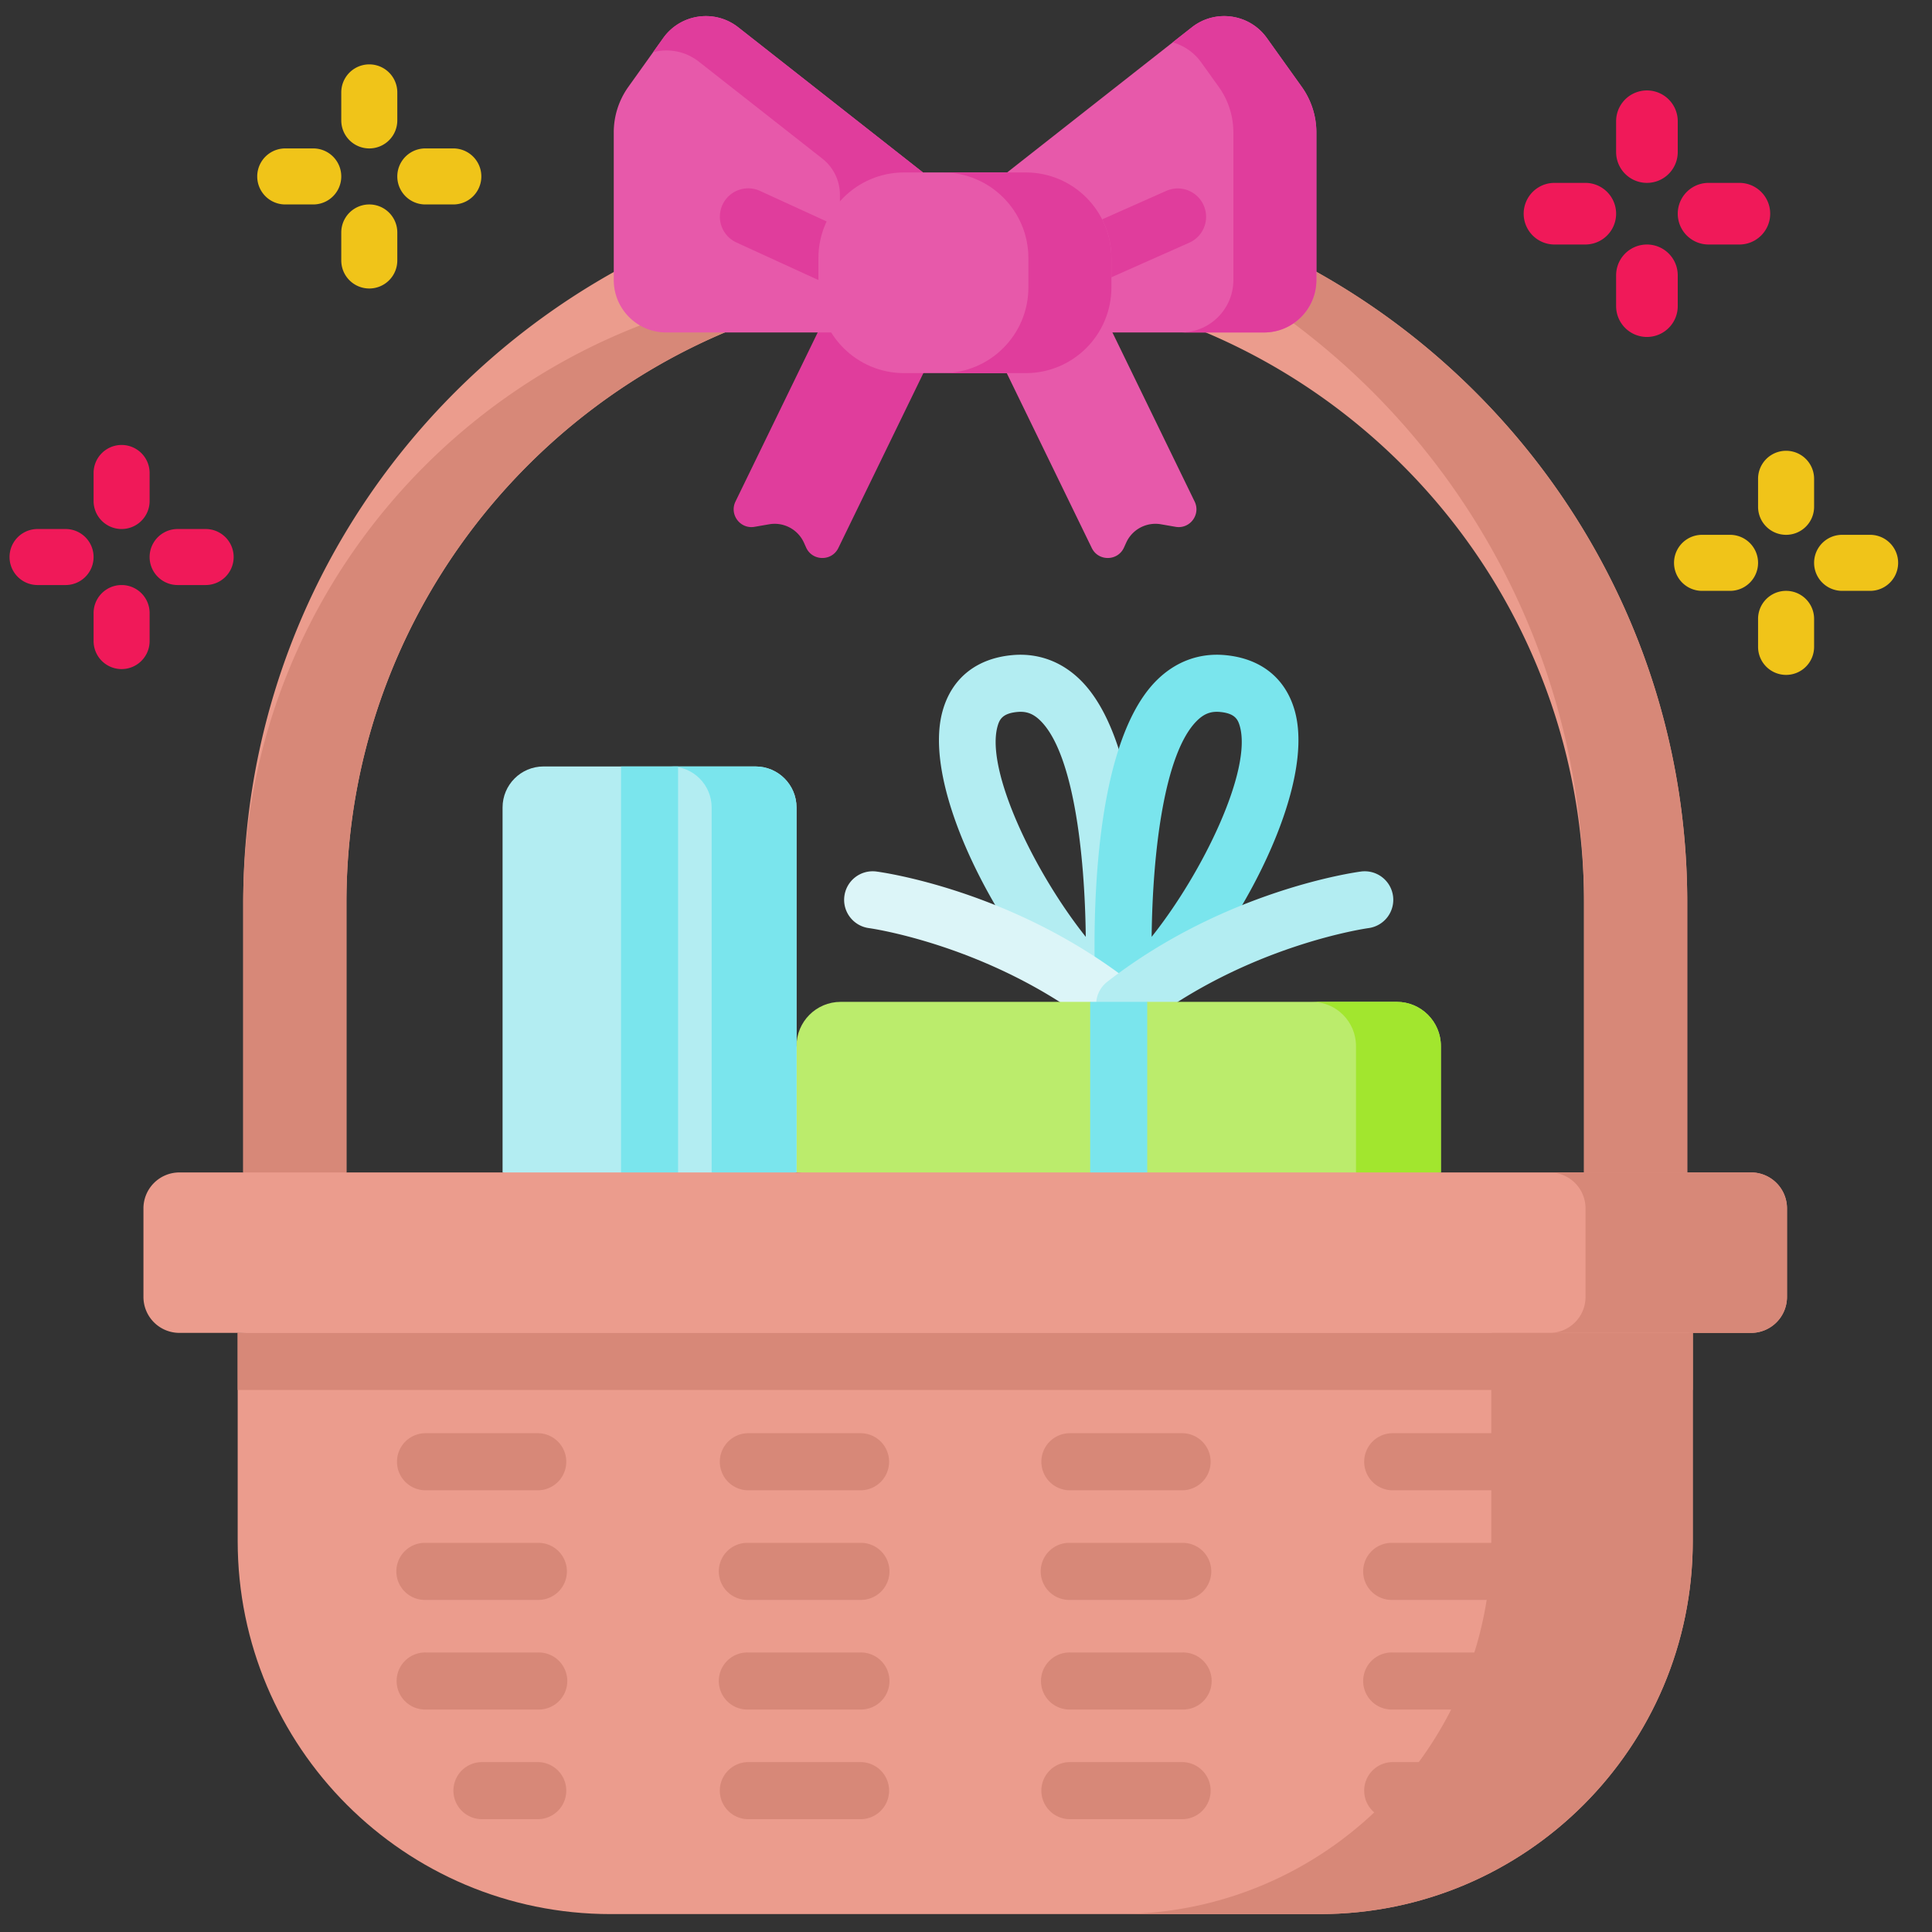
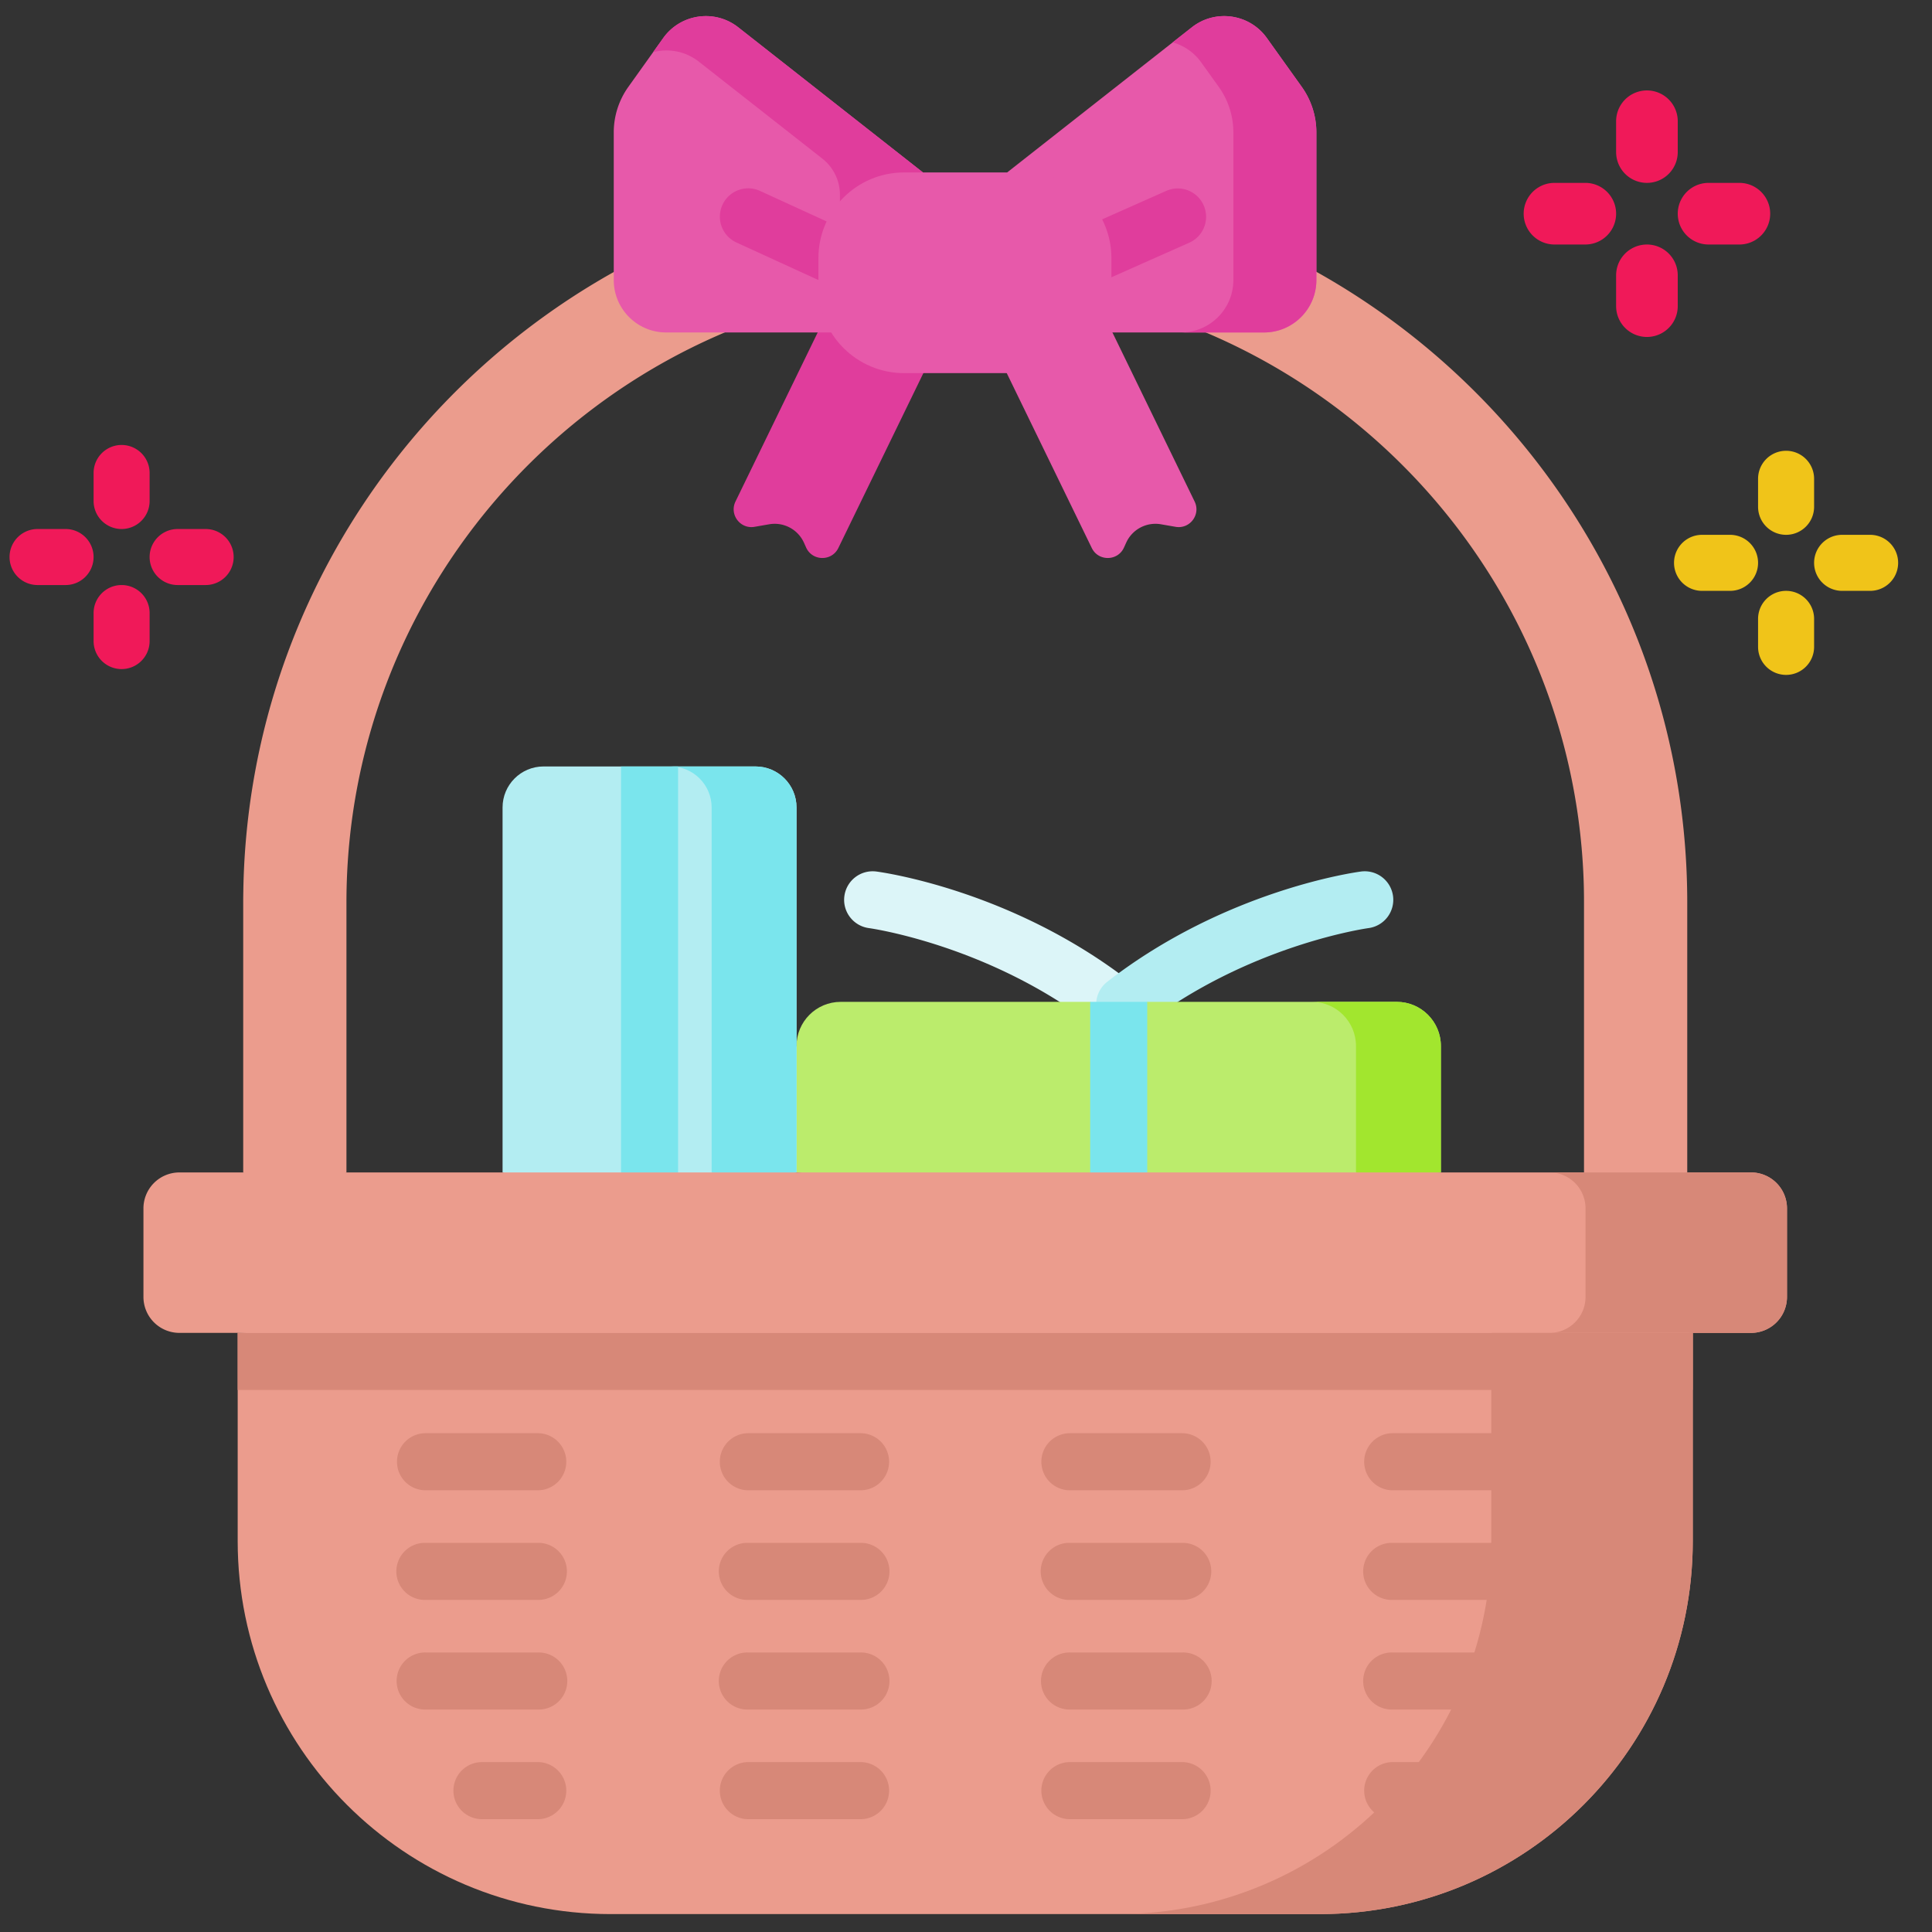
<svg xmlns="http://www.w3.org/2000/svg" xml:space="preserve" style="fill-rule:evenodd;clip-rule:evenodd;stroke-linejoin:round;stroke-miterlimit:2" viewBox="0 0 120 120">
  <rect x="0" y="0" width="120" height="120" fill="#333333" stroke="none" />
  <g>
    <g>
      <g>
        <path d="M314.195 266.406v42.129c0 41.676-33.789 75.465-75.472 75.465H95.277c-41.683 0-75.472-33.789-75.472-75.465v-42.129L167 256.992l111.605 7.137 35.59 2.277Z" style="fill:#eb9c8d;fill-rule:nonzero" transform="matrix(.307 0 0 .307 8.683 1)" />
        <path d="M314.195 266.406v42.129c0 41.676-33.789 75.465-75.472 75.465h-40.762c41.68 0 75.473-33.789 75.473-75.465v-42.129l5.171-2.277 35.59 2.277ZM80.641 298.254H57.809a5.775 5.775 0 0 1-5.774-5.774 5.775 5.775 0 0 1 5.774-5.773h22.832a5.775 5.775 0 0 1 0 11.547ZM80.641 320.434H57.809a5.773 5.773 0 1 1 0-11.543h22.832a5.771 5.771 0 1 1 0 11.543ZM80.641 342.613H57.809a5.772 5.772 0 1 1 0-11.543h22.832a5.772 5.772 0 1 1 0 11.543ZM80.641 364.797H69.223a5.772 5.772 0 0 1-5.77-5.774 5.772 5.772 0 0 1 5.77-5.773h11.418a5.775 5.775 0 0 1 0 11.547ZM145.824 298.254h-22.832a5.775 5.775 0 0 1 0-11.547h22.832a5.775 5.775 0 0 1 5.774 5.773 5.775 5.775 0 0 1-5.774 5.774ZM145.824 320.434h-22.832a5.772 5.772 0 1 1 0-11.543h22.832a5.772 5.772 0 1 1 0 11.543ZM145.824 342.613h-22.832a5.772 5.772 0 1 1 0-11.543h22.832a5.772 5.772 0 1 1 0 11.543ZM145.824 364.797h-22.832a5.775 5.775 0 0 1 0-11.547h22.832a5.775 5.775 0 0 1 5.774 5.773 5.775 5.775 0 0 1-5.774 5.774ZM211.008 298.254h-22.832a5.775 5.775 0 0 1-5.774-5.774 5.775 5.775 0 0 1 5.774-5.773h22.832a5.775 5.775 0 0 1 0 11.547ZM211.008 320.434h-22.832a5.773 5.773 0 1 1 0-11.543h22.832a5.771 5.771 0 1 1 0 11.543ZM211.008 342.613h-22.832a5.772 5.772 0 1 1 0-11.543h22.832a5.772 5.772 0 1 1 0 11.543Z" style="fill:#d78878;fill-rule:nonzero" transform="matrix(.307 0 0 .307 8.683 1)" />
        <path d="M211.008 364.797h-22.832a5.775 5.775 0 0 1-5.774-5.774 5.775 5.775 0 0 1 5.774-5.773h22.832a5.775 5.775 0 0 1 0 11.547ZM276.191 298.254h-22.832a5.775 5.775 0 0 1 0-11.547h22.832a5.775 5.775 0 0 1 5.774 5.773 5.775 5.775 0 0 1-5.774 5.774ZM276.191 320.434h-22.832a5.772 5.772 0 1 1 0-11.543h22.832a5.772 5.772 0 1 1 0 11.543ZM276.191 342.613h-22.832a5.772 5.772 0 1 1 0-11.543h22.832a5.772 5.772 0 1 1 0 11.543ZM264.777 364.797h-11.418a5.775 5.775 0 0 1 0-11.547h11.418a5.772 5.772 0 0 1 5.77 5.773 5.772 5.772 0 0 1-5.77 5.774ZM19.809 266.41l294.383.001v11.543H19.809V266.41Z" style="fill:#d78878;fill-rule:nonzero" transform="matrix(.307 0 0 .307 8.683 1)" />
-         <path d="M196.832 205.711a5.774 5.774 0 0 1-3.43-1.129c-15.25-11.266-35.91-46.457-30.972-64.027 1.859-6.625 6.882-10.629 14.144-11.274 5.133-.453 9.856 1.262 13.653 4.969 15.164 14.789 12.699 60.852 12.367 66.055a5.775 5.775 0 0 1-5.762 5.406Zm-18.625-64.957c-.199 0-.402.008-.609.027-3.071.274-3.668 1.524-4.055 2.895-2.488 8.855 7.379 29.472 17.844 42.609-.188-16.976-2.535-37.258-9.219-43.773-1.246-1.215-2.457-1.758-3.961-1.758Z" style="fill:#b3edf2;fill-rule:nonzero" transform="matrix(.307 0 0 .307 8.683 1)" />
-         <path d="M199.27 205.711c-.829 0-1.661-.18-2.438-.539a5.779 5.779 0 0 1-3.324-4.867c-.332-5.203-2.801-51.27 12.363-66.055 3.801-3.707 8.527-5.426 13.652-4.969 7.266.645 12.289 4.649 14.149 11.274 4.933 17.57-15.723 52.761-30.973 64.023a5.757 5.757 0 0 1-3.429 1.133Zm18.625-64.957c-1.504 0-2.715.543-3.961 1.758-6.688 6.515-9.036 26.797-9.219 43.773 10.465-13.137 20.328-33.754 17.844-42.609-.387-1.371-.985-2.621-4.055-2.895a6.716 6.716 0 0 0-.609-.027Z" style="fill:#7ae5ed;fill-rule:nonzero" transform="matrix(.307 0 0 .307 8.683 1)" />
        <path d="M196.828 205.711a5.725 5.725 0 0 1-3.535-1.215c-21.344-16.566-45.535-19.949-45.777-19.98-3.157-.422-5.383-3.321-4.965-6.477a5.772 5.772 0 0 1 6.461-4.973c1.109.145 27.449 3.75 51.359 22.313a5.767 5.767 0 0 1 1.02 8.098 5.765 5.765 0 0 1-4.563 2.234Z" style="fill:#dcf5f8;fill-rule:nonzero" transform="matrix(.307 0 0 .307 8.683 1)" />
        <path d="M199.273 205.711a5.772 5.772 0 0 1-3.543-10.332c23.911-18.563 50.247-22.164 51.356-22.313a5.776 5.776 0 0 1 6.469 4.981 5.772 5.772 0 0 1-4.973 6.469c-.359.05-24.484 3.457-45.773 19.984a5.787 5.787 0 0 1-3.536 1.211Z" style="fill:#b3edf2;fill-rule:nonzero" transform="matrix(.307 0 0 .307 8.683 1)" />
        <path d="M263.234 208.375v25.574l-13.39 1.586-51.883 6.149-65.094-7.735-7.89-11.043 7.89-14.531c0-4.934 4-8.937 8.934-8.937h50.48l5.774 2.914 5.769-2.914h50.485c4.925 0 8.925 4.003 8.925 8.937Z" style="fill:#bbec6c;fill-rule:nonzero" transform="matrix(.307 0 0 .307 8.683 1)" />
        <path d="M263.234 208.375v25.574l-13.39 1.586-3.785-1.586v-25.574c0-4.934-3.997-8.937-8.93-8.937h17.18c4.925 0 8.925 4.003 8.925 8.937Z" style="fill:#a2e62e;fill-rule:nonzero" transform="matrix(.307 0 0 .307 8.683 1)" />
        <path d="m192.281 199.438 11.543.001v39.855h-11.543v-39.856Z" style="fill:#7ae5ed;fill-rule:nonzero" transform="matrix(.307 0 0 .307 8.683 1)" />
        <path d="M132.867 160.109v73.84l-9.781 3.543-19.95 7.227-29.741-10.77v-73.84c0-4.578 3.71-8.297 8.289-8.297h42.894c4.578 0 8.289 3.719 8.289 8.297Z" style="fill:#b3edf2;fill-rule:nonzero" transform="matrix(.307 0 0 .307 8.683 1)" />
        <path d="M132.867 160.109v73.84l-9.781 3.543-7.391-3.543v-73.84c0-4.578-3.718-8.297-8.297-8.297h17.18c4.578 0 8.289 3.719 8.289 8.297Z" style="fill:#7ae5ed;fill-rule:nonzero" transform="matrix(.307 0 0 .307 8.683 1)" />
        <path d="M108.906 151.812v85.024a5.774 5.774 0 0 1-5.77 5.773 5.77 5.77 0 0 1-5.773-5.773v-85.024h11.543Z" style="fill:#7ae5ed;fill-rule:nonzero" transform="matrix(.307 0 0 .307 8.683 1)" />
        <path d="M313.078 179.352v54.597l-10.543 5.774-10.344-5.774v-54.597c0-1.61-.023-3.211-.086-4.801C289.566 107.734 234.422 54.16 167 54.16c-3.465 0-6.895.141-10.289.426-64.234 5.246-114.902 59.199-114.902 124.766v54.597l-10.153 5.774-10.734-5.774v-54.597c0-.633.008-1.254.016-1.887l.023-1.34C22.605 100.5 82 38.859 156.711 33.637h.023A144.16 144.16 0 0 1 167 33.266c80.551 0 146.078 65.535 146.078 146.086Z" style="fill:#eb9c8d;fill-rule:nonzero" transform="matrix(.307 0 0 .307 8.683 1)" />
-         <path d="M156.711 54.586C92.477 59.832 41.809 113.785 41.809 179.352v54.597l-10.153 5.774-10.734-5.774v-54.597c0-.633.008-1.254.016-1.887l.023-1.34C22.691 108.582 78.469 54.16 146.418 54.16c3.465 0 6.898.149 10.293.426ZM313.078 179.352v54.597l-10.543 5.774-10.344-5.774v-54.597c0-1.61-.023-3.211-.086-4.801-2.417-74.903-61.203-135.715-135.371-140.914A144.16 144.16 0 0 1 167 33.266c80.551 0 146.078 65.535 146.078 146.086Z" style="fill:#d78878;fill-rule:nonzero" transform="matrix(.307 0 0 .307 8.683 1)" />
        <path d="M325.984 266.41H8.016a7.277 7.277 0 0 1-7.278-7.277v-17.906a7.277 7.277 0 0 1 7.278-7.278h317.968a7.274 7.274 0 0 1 7.274 7.278v17.906a7.271 7.271 0 0 1-7.274 7.277Z" style="fill:#eb9c8d;fill-rule:nonzero" transform="matrix(.307 0 0 .307 8.683 1)" />
        <path d="M325.984 233.949h-40.761a7.277 7.277 0 0 1 7.277 7.278v17.906a7.277 7.277 0 0 1-7.277 7.277h40.761a7.274 7.274 0 0 0 7.274-7.277v-17.906a7.271 7.271 0 0 0-7.274-7.278Z" style="fill:#d78878;fill-rule:nonzero" transform="matrix(.307 0 0 .307 8.683 1)" />
        <path d="m175.484 31.629 37.368-29.363c4.753-3.735 11.668-2.746 15.179 2.175l7.066 9.887a15.844 15.844 0 0 1 2.946 9.199v29.871c0 5.856-4.746 10.606-10.602 10.606h-51.957V31.629Z" style="fill:#e759aa;fill-rule:nonzero" transform="matrix(.307 0 0 .307 8.683 1)" />
        <path d="m235.097 14.328-7.066-9.887c-3.511-4.921-10.426-5.91-15.179-2.175l-3.883 3.05a10.566 10.566 0 0 1 5.765 4.036l3.567 4.976a15.835 15.835 0 0 1 2.949 9.199v29.871c0 5.86-4.75 10.606-10.605 10.606h16.796c5.856 0 10.602-4.746 10.602-10.606V23.527c0-3.297-1.031-6.511-2.946-9.199Z" style="fill:#e03d9c;fill-rule:nonzero" transform="matrix(.307 0 0 .307 8.683 1)" />
        <path d="m209.555 103.328-2.95-.512a6.498 6.498 0 0 0-7.046 3.735l-.438.965c-1.254 2.781-5.187 2.839-6.519.093L173.59 68.512l20.527-9.985 19.293 39.68c1.285 2.641-.965 5.629-3.855 5.121Z" style="fill:#e759aa;fill-rule:nonzero" transform="matrix(.307 0 0 .307 8.683 1)" />
        <path d="m124.379 103.328 2.949-.512a6.501 6.501 0 0 1 7.047 3.735l.434.965c1.257 2.781 5.187 2.839 6.523.093l19.012-39.097-20.528-9.985-19.296 39.68c-1.282 2.641.964 5.629 3.859 5.121Z" style="fill:#e03d9c;fill-rule:nonzero" transform="matrix(.307 0 0 .307 8.683 1)" />
        <path d="M158.445 31.629 121.078 2.266c-4.754-3.735-11.664-2.746-15.181 2.175l-7.061 9.887a15.822 15.822 0 0 0-2.945 9.199v29.871c0 5.856 4.746 10.606 10.601 10.606h51.953V31.629Z" style="fill:#e759aa;fill-rule:nonzero" transform="matrix(.307 0 0 .307 8.683 1)" />
        <path d="M121.078 2.266c-4.754-3.735-11.664-2.746-15.181 2.175l-2.039 2.856c3.091-.805 6.517-.223 9.24 1.914l24.98 19.613a9.328 9.328 0 0 1 3.574 7.344v27.836h16.793V31.629L121.078 2.266ZM193.434 53.703a5.737 5.737 0 0 1-2.332-10.98l16.621-7.383a5.736 5.736 0 0 1 4.656 10.484l-16.621 7.383a5.707 5.707 0 0 1-2.324.496Z" style="fill:#e03d9c;fill-rule:nonzero" transform="matrix(.307 0 0 .307 8.683 1)" />
        <path d="M139.207 53.703a5.737 5.737 0 0 1-2.387-.523l-16.113-7.383a5.735 5.735 0 1 1 4.777-10.43l16.118 7.387a5.733 5.733 0 0 1 2.824 7.601 5.736 5.736 0 0 1-5.219 3.348Z" style="fill:#e03d9c;fill-rule:nonzero" transform="matrix(.307 0 0 .307 8.683 1)" />
        <path d="M179.238 72.234h-24.601c-9.578 0-17.34-7.761-17.34-17.339v-5.93c0-9.574 7.762-17.336 17.34-17.336h24.601c9.574 0 17.336 7.762 17.336 17.336v5.93c0 9.578-7.762 17.339-17.336 17.339Z" style="fill:#e759aa;fill-rule:nonzero" transform="matrix(.307 0 0 .307 8.683 1)" />
-         <path d="M179.238 31.629h-16.797c9.575 0 17.34 7.762 17.34 17.336v5.93c0 9.578-7.765 17.339-17.34 17.339h16.797c9.574 0 17.336-7.761 17.336-17.339v-5.93c0-9.574-7.762-17.336-17.336-17.336Z" style="fill:#e03d9c;fill-rule:nonzero" transform="matrix(.307 0 0 .307 8.683 1)" />
      </g>
    </g>
    <g>
      <path d="M98 21a2 2 0 0 1-2-2v-2a2 2 0 0 1 4 0v2a2 2 0 0 1-2 2Zm-4-6h-2a2 2 0 1 1 0-4h2a2 2 0 1 1 0 4Zm10 0h-2a2 2 0 0 1 0-4h2a2 2 0 0 1 0 4Zm-6-4a2 2 0 0 1-2-2V7a2 2 0 0 1 4 0v2a2 2 0 0 1-2 2Z" style="fill:#f01959;fill-rule:nonzero" transform="matrix(.957 0 0 .957 8.508 .832)" />
    </g>
    <g>
      <path d="M98 21a2 2 0 0 1-2-2v-2a2 2 0 0 1 4 0v2a2 2 0 0 1-2 2Zm-4-6h-2a2 2 0 1 1 0-4h2a2 2 0 1 1 0 4Zm10 0h-2a2 2 0 0 1 0-4h2a2 2 0 0 1 0 4Zm-6-4a2 2 0 0 1-2-2V7a2 2 0 0 1 4 0v2a2 2 0 0 1-2 2Z" style="fill:#f01959;fill-rule:nonzero" transform="translate(-77.707 23.288) scale(.87)" />
    </g>
    <g>
-       <path d="M98 21a2 2 0 0 1-2-2v-2a2 2 0 0 1 4 0v2a2 2 0 0 1-2 2Zm-4-6h-2a2 2 0 1 1 0-4h2a2 2 0 1 1 0 4Zm10 0h-2a2 2 0 0 1 0-4h2a2 2 0 0 1 0 4Zm-6-4a2 2 0 0 1-2-2V7a2 2 0 0 1 4 0v2a2 2 0 0 1-2 2Z" style="fill:#f0c419;fill-rule:nonzero" transform="translate(-62.323 -.351) scale(.87)" />
-     </g>
+       </g>
    <g>
      <path d="M98 21a2 2 0 0 1-2-2v-2a2 2 0 0 1 4 0v2a2 2 0 0 1-2 2Zm-4-6h-2a2 2 0 1 1 0-4h2a2 2 0 1 1 0 4Zm10 0h-2a2 2 0 0 1 0-4h2a2 2 0 0 1 0 4Zm-6-4a2 2 0 0 1-2-2V7a2 2 0 0 1 4 0v2a2 2 0 0 1-2 2Z" style="fill:#f0c419;fill-rule:nonzero" transform="translate(25.677 23.649) scale(.87)" />
    </g>
  </g>
</svg>